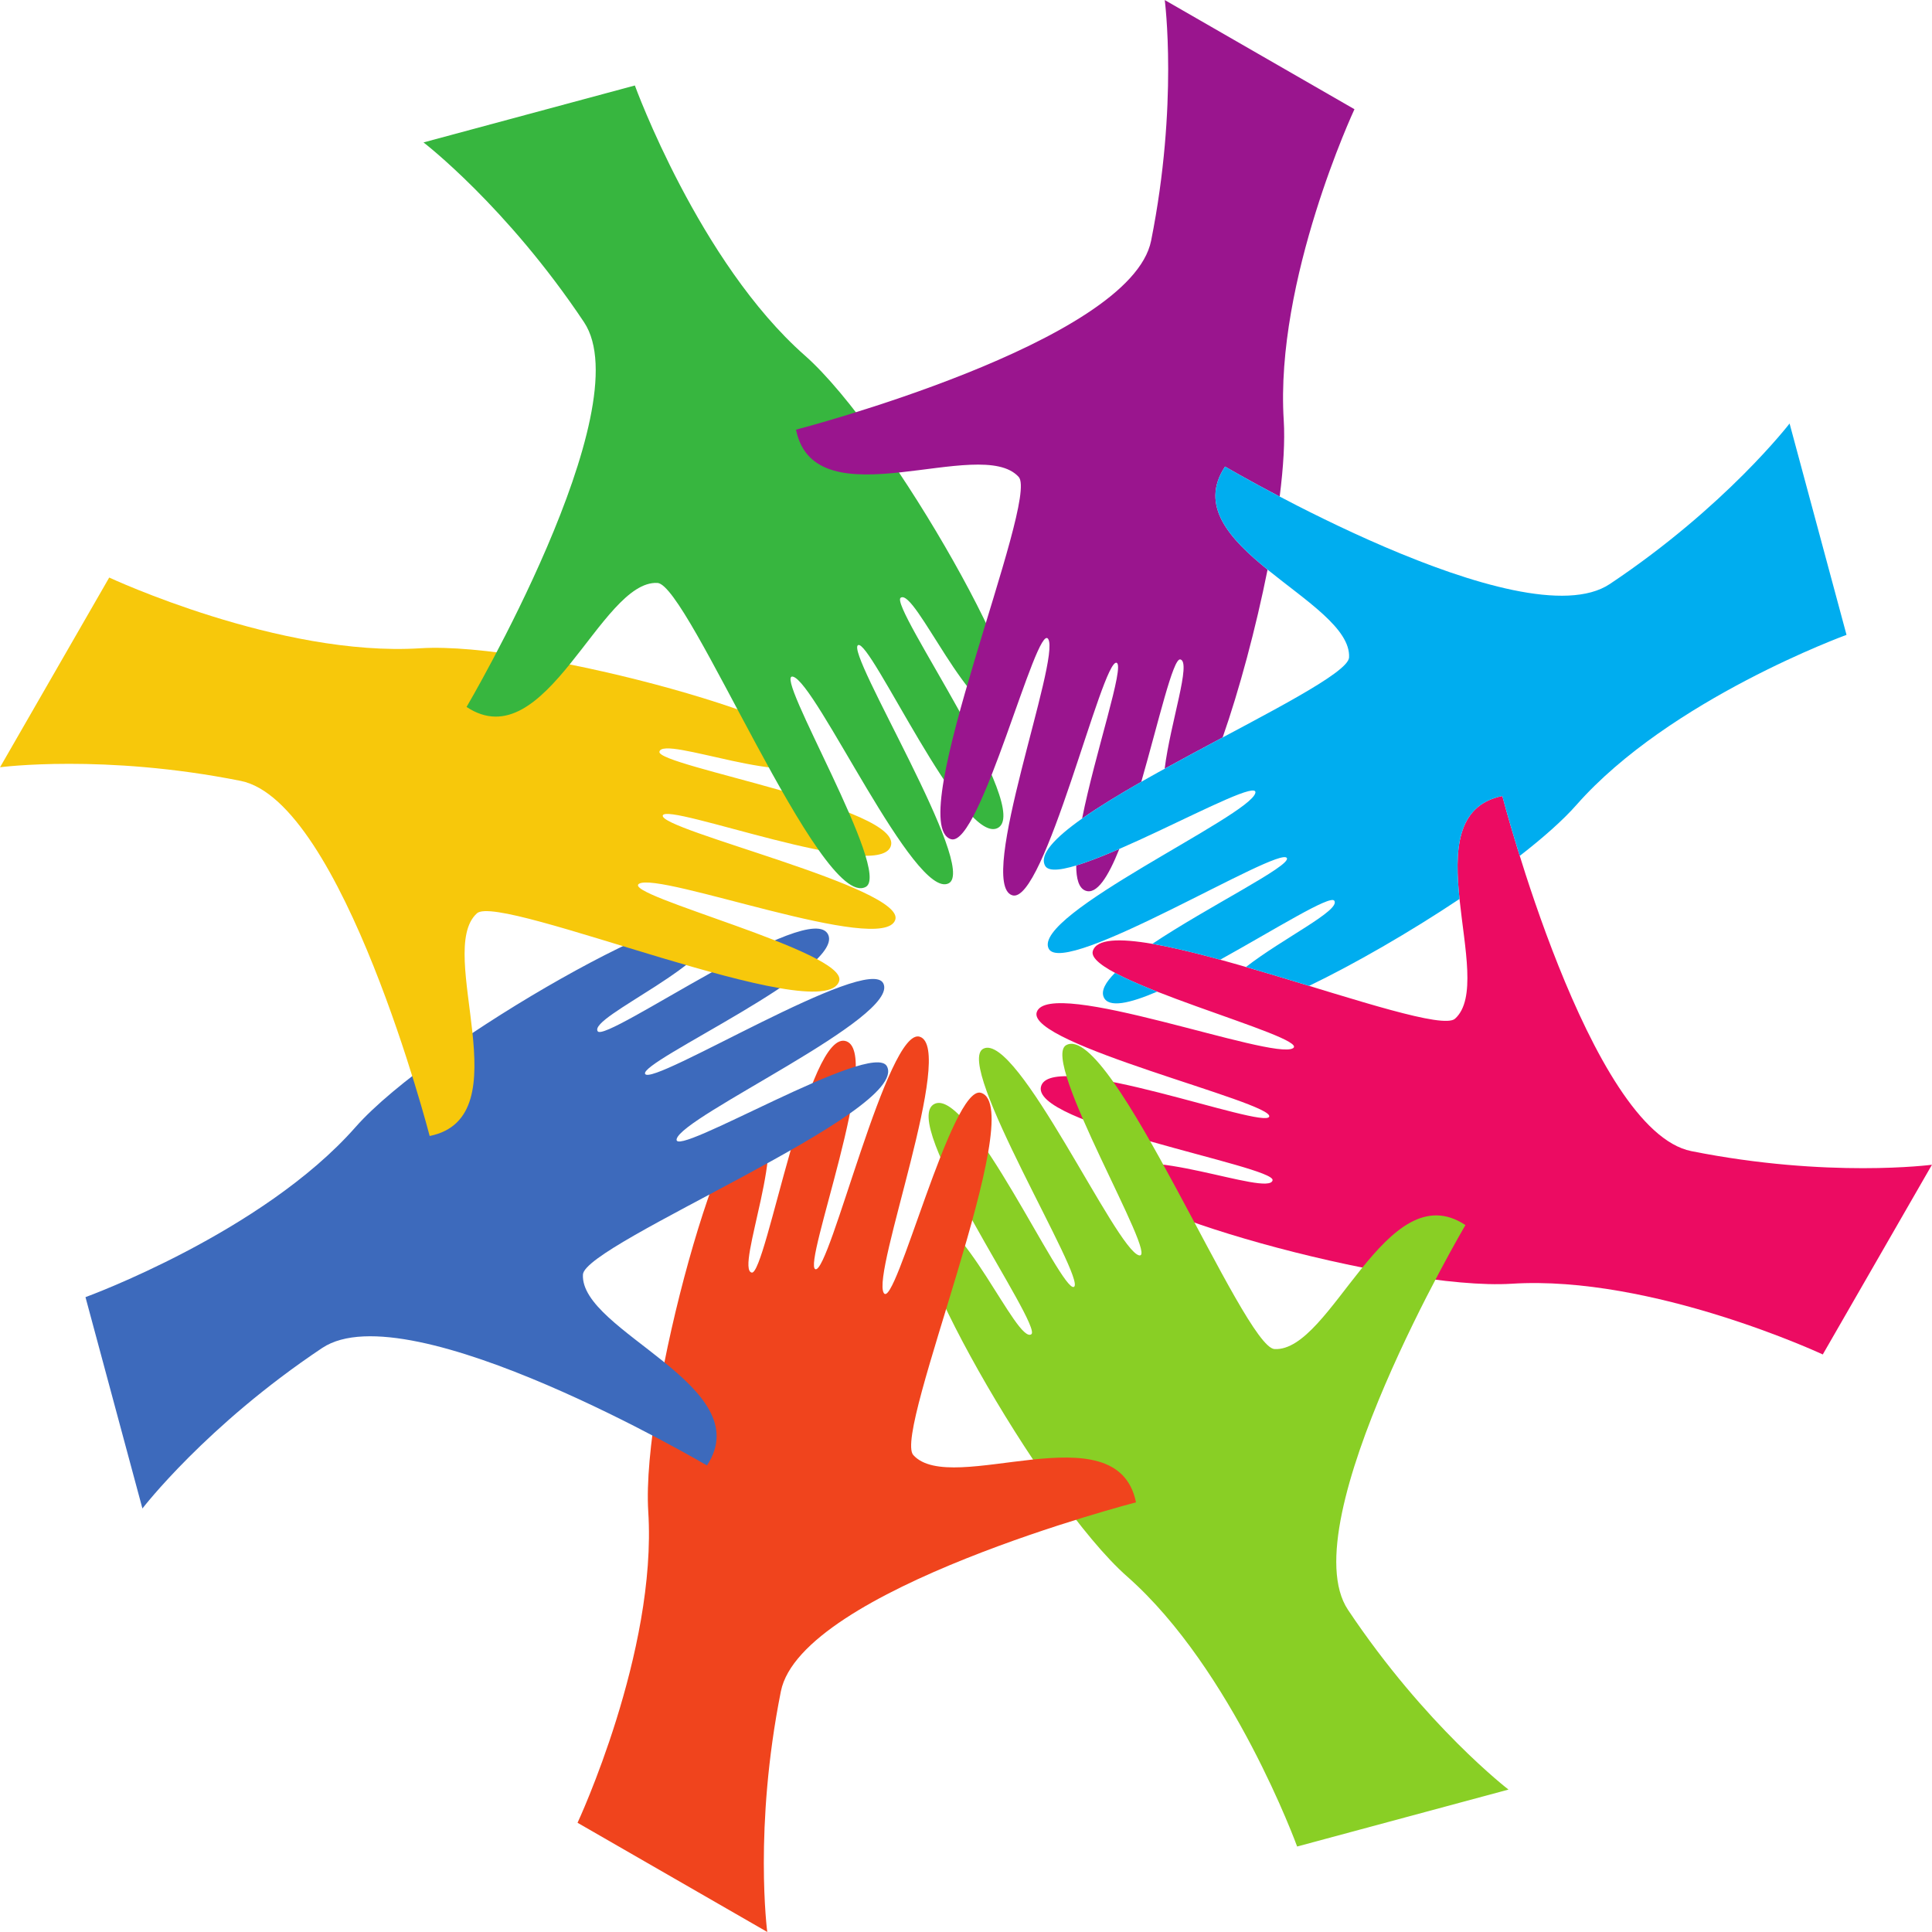
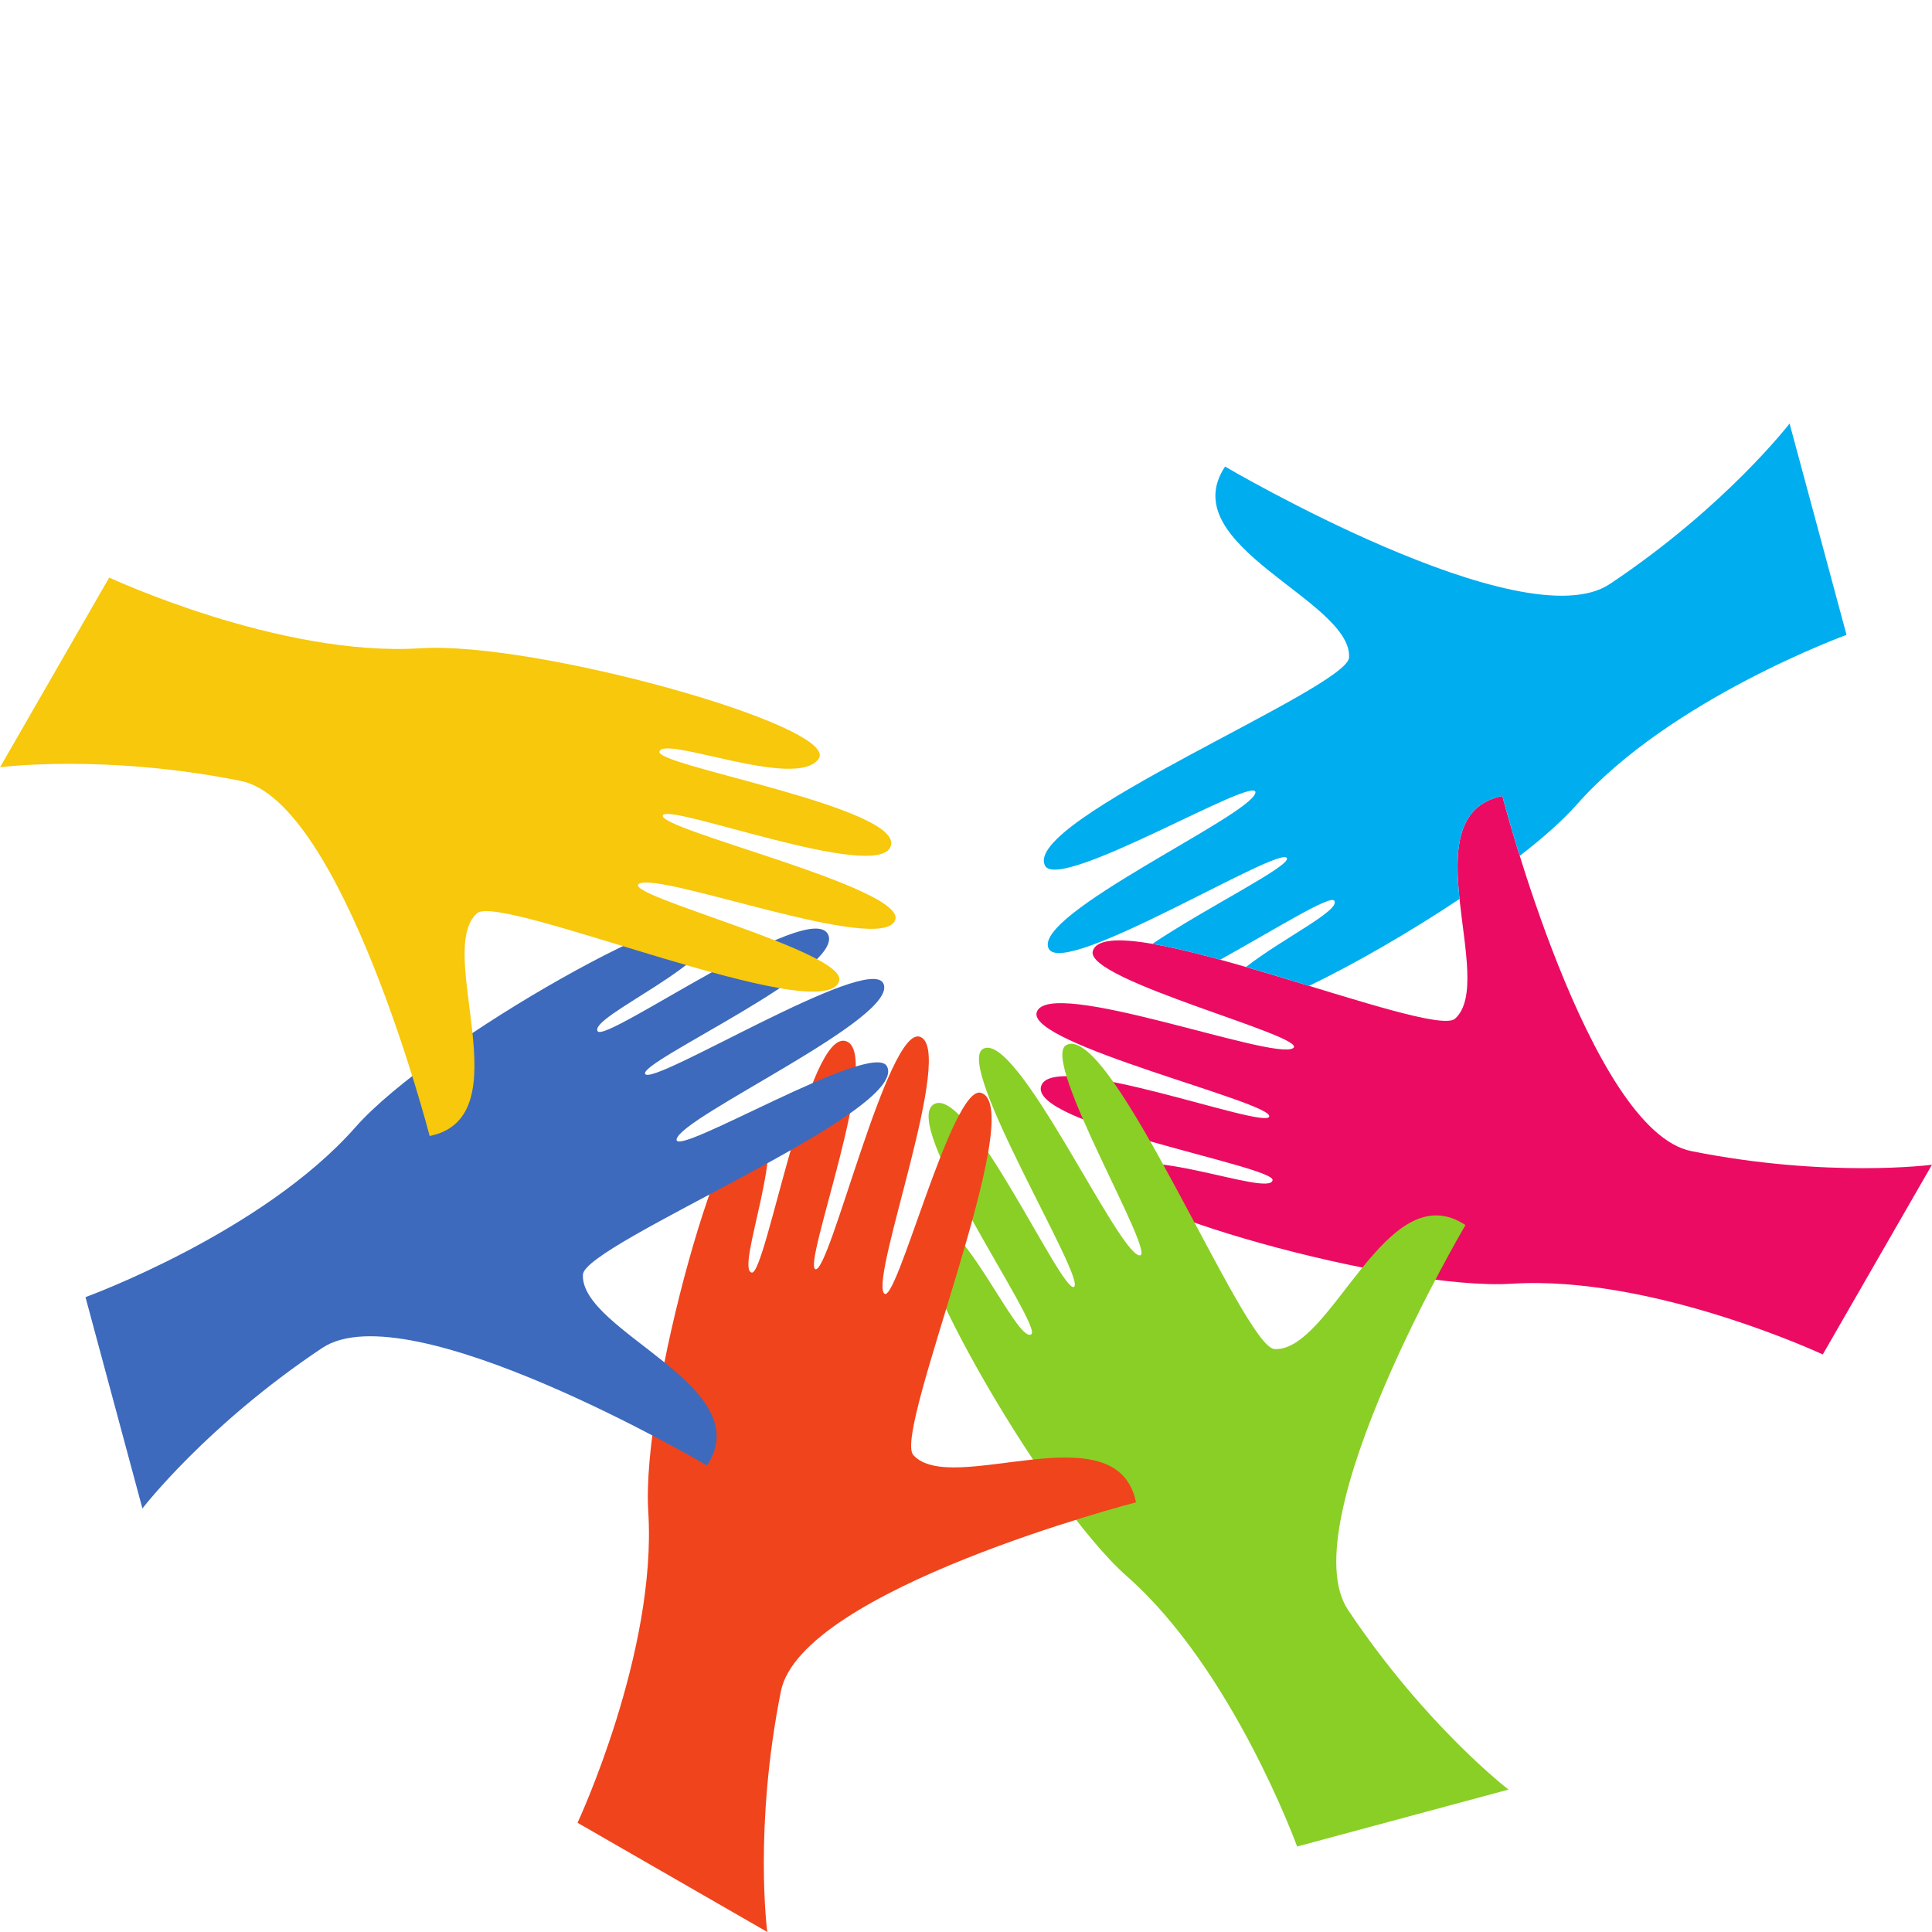
<svg xmlns="http://www.w3.org/2000/svg" height="343.0" preserveAspectRatio="xMidYMid meet" version="1.0" viewBox="328.5 228.5 343.0 343.0" width="343.0" zoomAndPan="magnify">
  <g>
    <g id="change1_1">
      <path d="M 596.871 456.41 C 576.398 457.711 522.316 442.523 526.148 436.812 C 529.98 431.102 553.863 441.09 554.43 438.035 C 554.898 435.512 510.688 428.023 513.383 421.191 C 515.867 414.891 553.082 429.078 553.832 426.738 C 554.641 424.207 510.691 413.867 512.559 408.199 C 514.668 401.793 554.488 416.836 558.059 414.594 C 561.242 412.594 520.938 402.504 522.516 397.336 C 525.168 388.652 582.719 413.043 586.82 409.359 C 594.375 402.574 578.648 373.176 595.219 369.82 C 595.219 369.82 610.621 429.246 628.777 432.867 C 653.066 437.715 671.492 435.285 671.492 435.285 L 652.109 468.965 C 652.109 468.965 621.828 454.824 596.871 456.41" fill="#ec0b62" />
    </g>
    <g id="change2_1">
      <path d="M 528.609 508.387 C 513.211 494.828 485.711 445.848 492.461 444.52 C 499.207 443.191 509.031 467.145 511.594 465.383 C 513.711 463.93 487.742 427.375 494.477 424.449 C 500.691 421.75 516.977 458.098 519.16 456.969 C 521.52 455.754 497.754 417.363 503.082 414.68 C 509.105 411.641 526.625 450.434 530.73 451.371 C 534.402 452.211 513.035 416.578 517.805 414.039 C 525.82 409.773 549.266 467.715 554.773 468.008 C 564.914 468.551 574.582 436.645 588.668 445.992 C 588.668 445.992 557.543 498.902 567.816 514.301 C 581.566 534.902 596.312 546.215 596.312 546.215 L 558.789 556.324 C 558.789 556.324 547.379 524.914 528.609 508.387" fill="#89cf25" />
    </g>
    <g id="change3_1">
      <path d="M 443.59 496.871 C 442.289 476.398 457.477 422.316 463.188 426.148 C 468.898 429.98 458.91 453.863 461.965 454.43 C 464.488 454.898 471.977 410.688 478.809 413.383 C 485.109 415.867 470.922 453.082 473.266 453.832 C 475.793 454.641 486.133 410.691 491.801 412.559 C 498.207 414.668 483.164 454.488 485.406 458.059 C 487.406 461.242 497.496 420.938 502.664 422.516 C 511.348 425.168 486.957 482.719 490.641 486.82 C 497.426 494.375 526.824 478.648 530.18 495.219 C 530.18 495.219 470.754 510.621 467.133 528.777 C 462.285 553.066 464.715 571.492 464.715 571.492 L 431.035 552.109 C 431.035 552.109 445.176 521.828 443.59 496.871" fill="#f0441d" />
    </g>
    <g id="change4_1">
      <path d="M 391.613 428.609 C 405.172 413.215 454.152 385.711 455.48 392.461 C 456.809 399.207 432.855 409.031 434.617 411.594 C 436.07 413.711 472.625 387.742 475.551 394.477 C 478.25 400.691 441.902 416.977 443.031 419.16 C 444.246 421.52 482.637 397.754 485.32 403.082 C 488.359 409.102 449.566 426.625 448.629 430.73 C 447.789 434.402 483.422 413.035 485.961 417.805 C 490.227 425.82 432.285 449.266 431.992 454.773 C 431.449 464.914 463.355 474.582 454.008 488.668 C 454.008 488.668 401.098 457.543 385.699 467.816 C 365.098 481.566 353.785 496.312 353.785 496.312 L 343.676 458.789 C 343.676 458.789 375.086 447.379 391.613 428.609" fill="#3d6abc" />
    </g>
    <g id="change5_1">
      <path d="M 403.129 343.59 C 423.602 342.289 477.684 357.477 473.852 363.188 C 470.02 368.898 446.137 358.91 445.57 361.965 C 445.102 364.488 489.312 371.977 486.617 378.809 C 484.133 385.109 446.918 370.922 446.168 373.266 C 445.359 375.793 489.309 386.133 487.441 391.801 C 485.332 398.207 445.512 383.164 441.941 385.406 C 438.758 387.406 479.062 397.496 477.484 402.664 C 474.832 411.348 417.281 386.957 413.18 390.641 C 405.625 397.426 421.352 426.824 404.781 430.18 C 404.781 430.18 389.379 370.754 371.223 367.133 C 346.934 362.285 328.508 364.715 328.508 364.715 L 347.891 331.035 C 347.891 331.035 378.172 345.176 403.129 343.59" fill="#f7c80b" />
    </g>
    <g id="change6_1">
-       <path d="M 471.391 291.613 C 486.789 305.172 514.289 354.152 507.539 355.48 C 500.793 356.809 490.969 332.855 488.406 334.617 C 486.289 336.07 512.258 372.625 505.523 375.551 C 499.309 378.25 483.023 341.902 480.84 343.031 C 478.48 344.246 502.246 382.637 496.918 385.324 C 490.898 388.359 473.375 349.566 469.27 348.629 C 465.598 347.789 486.965 383.426 482.195 385.961 C 474.18 390.227 450.734 332.285 445.227 331.992 C 435.086 331.449 425.418 363.355 411.332 354.008 C 411.332 354.008 442.457 301.098 432.184 285.699 C 418.434 265.098 403.688 253.785 403.688 253.785 L 441.211 243.676 C 441.211 243.676 452.621 275.086 471.391 291.613" fill="#37b63f" />
-     </g>
+       </g>
    <g id="change7_1">
-       <path d="M 526.734 346.168 C 528.238 346.648 522.945 362.125 520.613 373.82 C 523.523 371.77 527.164 369.559 531.121 367.297 C 534.211 356.523 536.758 345.332 538.035 345.57 C 540.074 345.949 536.305 356.715 535.27 364.973 C 538.652 363.109 542.16 361.238 545.562 359.426 C 548.508 351.016 551.449 340.078 553.539 329.629 C 546.871 324.219 541.355 318.32 545.992 311.332 C 545.992 311.332 549.812 313.578 555.691 316.664 C 556.352 311.438 556.641 306.754 556.41 303.129 C 554.824 278.172 568.965 247.891 568.965 247.891 L 535.285 228.508 C 535.285 228.508 537.715 246.934 532.867 271.223 C 529.246 289.379 469.82 304.781 469.82 304.781 C 473.176 321.352 502.574 305.629 509.359 313.18 C 513.043 317.281 488.652 374.832 497.336 377.484 C 502.504 379.062 512.594 338.758 514.594 341.945 C 516.836 345.512 501.793 385.332 508.199 387.441 C 513.867 389.309 524.207 345.359 526.734 346.168" fill="#9a158e" />
-     </g>
+       </g>
    <g id="change7_2">
-       <path d="M 521.191 386.617 C 523.191 387.406 525.246 384.172 527.219 379.219 C 524.391 380.449 521.746 381.496 519.566 382.152 C 519.57 384.52 520.031 386.16 521.191 386.617" fill="#9a158e" />
-     </g>
+       </g>
    <g id="change8_1">
-       <path d="M 533.934 404.551 C 531.066 403.422 528.457 402.293 526.453 401.219 C 524.781 402.895 523.953 404.379 524.449 405.523 C 525.305 407.492 529.047 406.656 533.934 404.551" fill="#00adef" />
-     </g>
+       </g>
    <g id="change8_2">
      <path d="M 551.371 369.27 C 550.434 373.375 511.641 390.898 514.68 396.918 C 517.363 402.246 555.754 378.48 556.969 380.84 C 557.691 382.242 543.004 389.441 533.082 396.066 C 536.59 396.672 540.73 397.68 545.129 398.883 C 554.934 393.449 564.648 387.336 565.383 388.406 C 566.559 390.117 556.277 395.062 549.707 400.172 C 553.418 401.246 557.219 402.402 560.91 403.527 C 568.938 399.66 578.754 394.012 587.617 388.098 C 586.73 379.559 587 371.484 595.219 369.824 C 595.219 369.824 596.332 374.113 598.309 380.453 C 602.469 377.223 605.984 374.117 608.387 371.391 C 624.914 352.621 656.324 341.211 656.324 341.211 L 646.215 303.688 C 646.215 303.688 634.902 318.434 614.301 332.184 C 598.902 342.457 545.992 311.332 545.992 311.332 C 536.645 325.418 568.551 335.086 568.008 345.227 C 567.715 350.734 509.773 374.18 514.039 382.195 C 516.578 386.965 552.211 365.598 551.371 369.27" fill="#00adef" />
    </g>
  </g>
</svg>